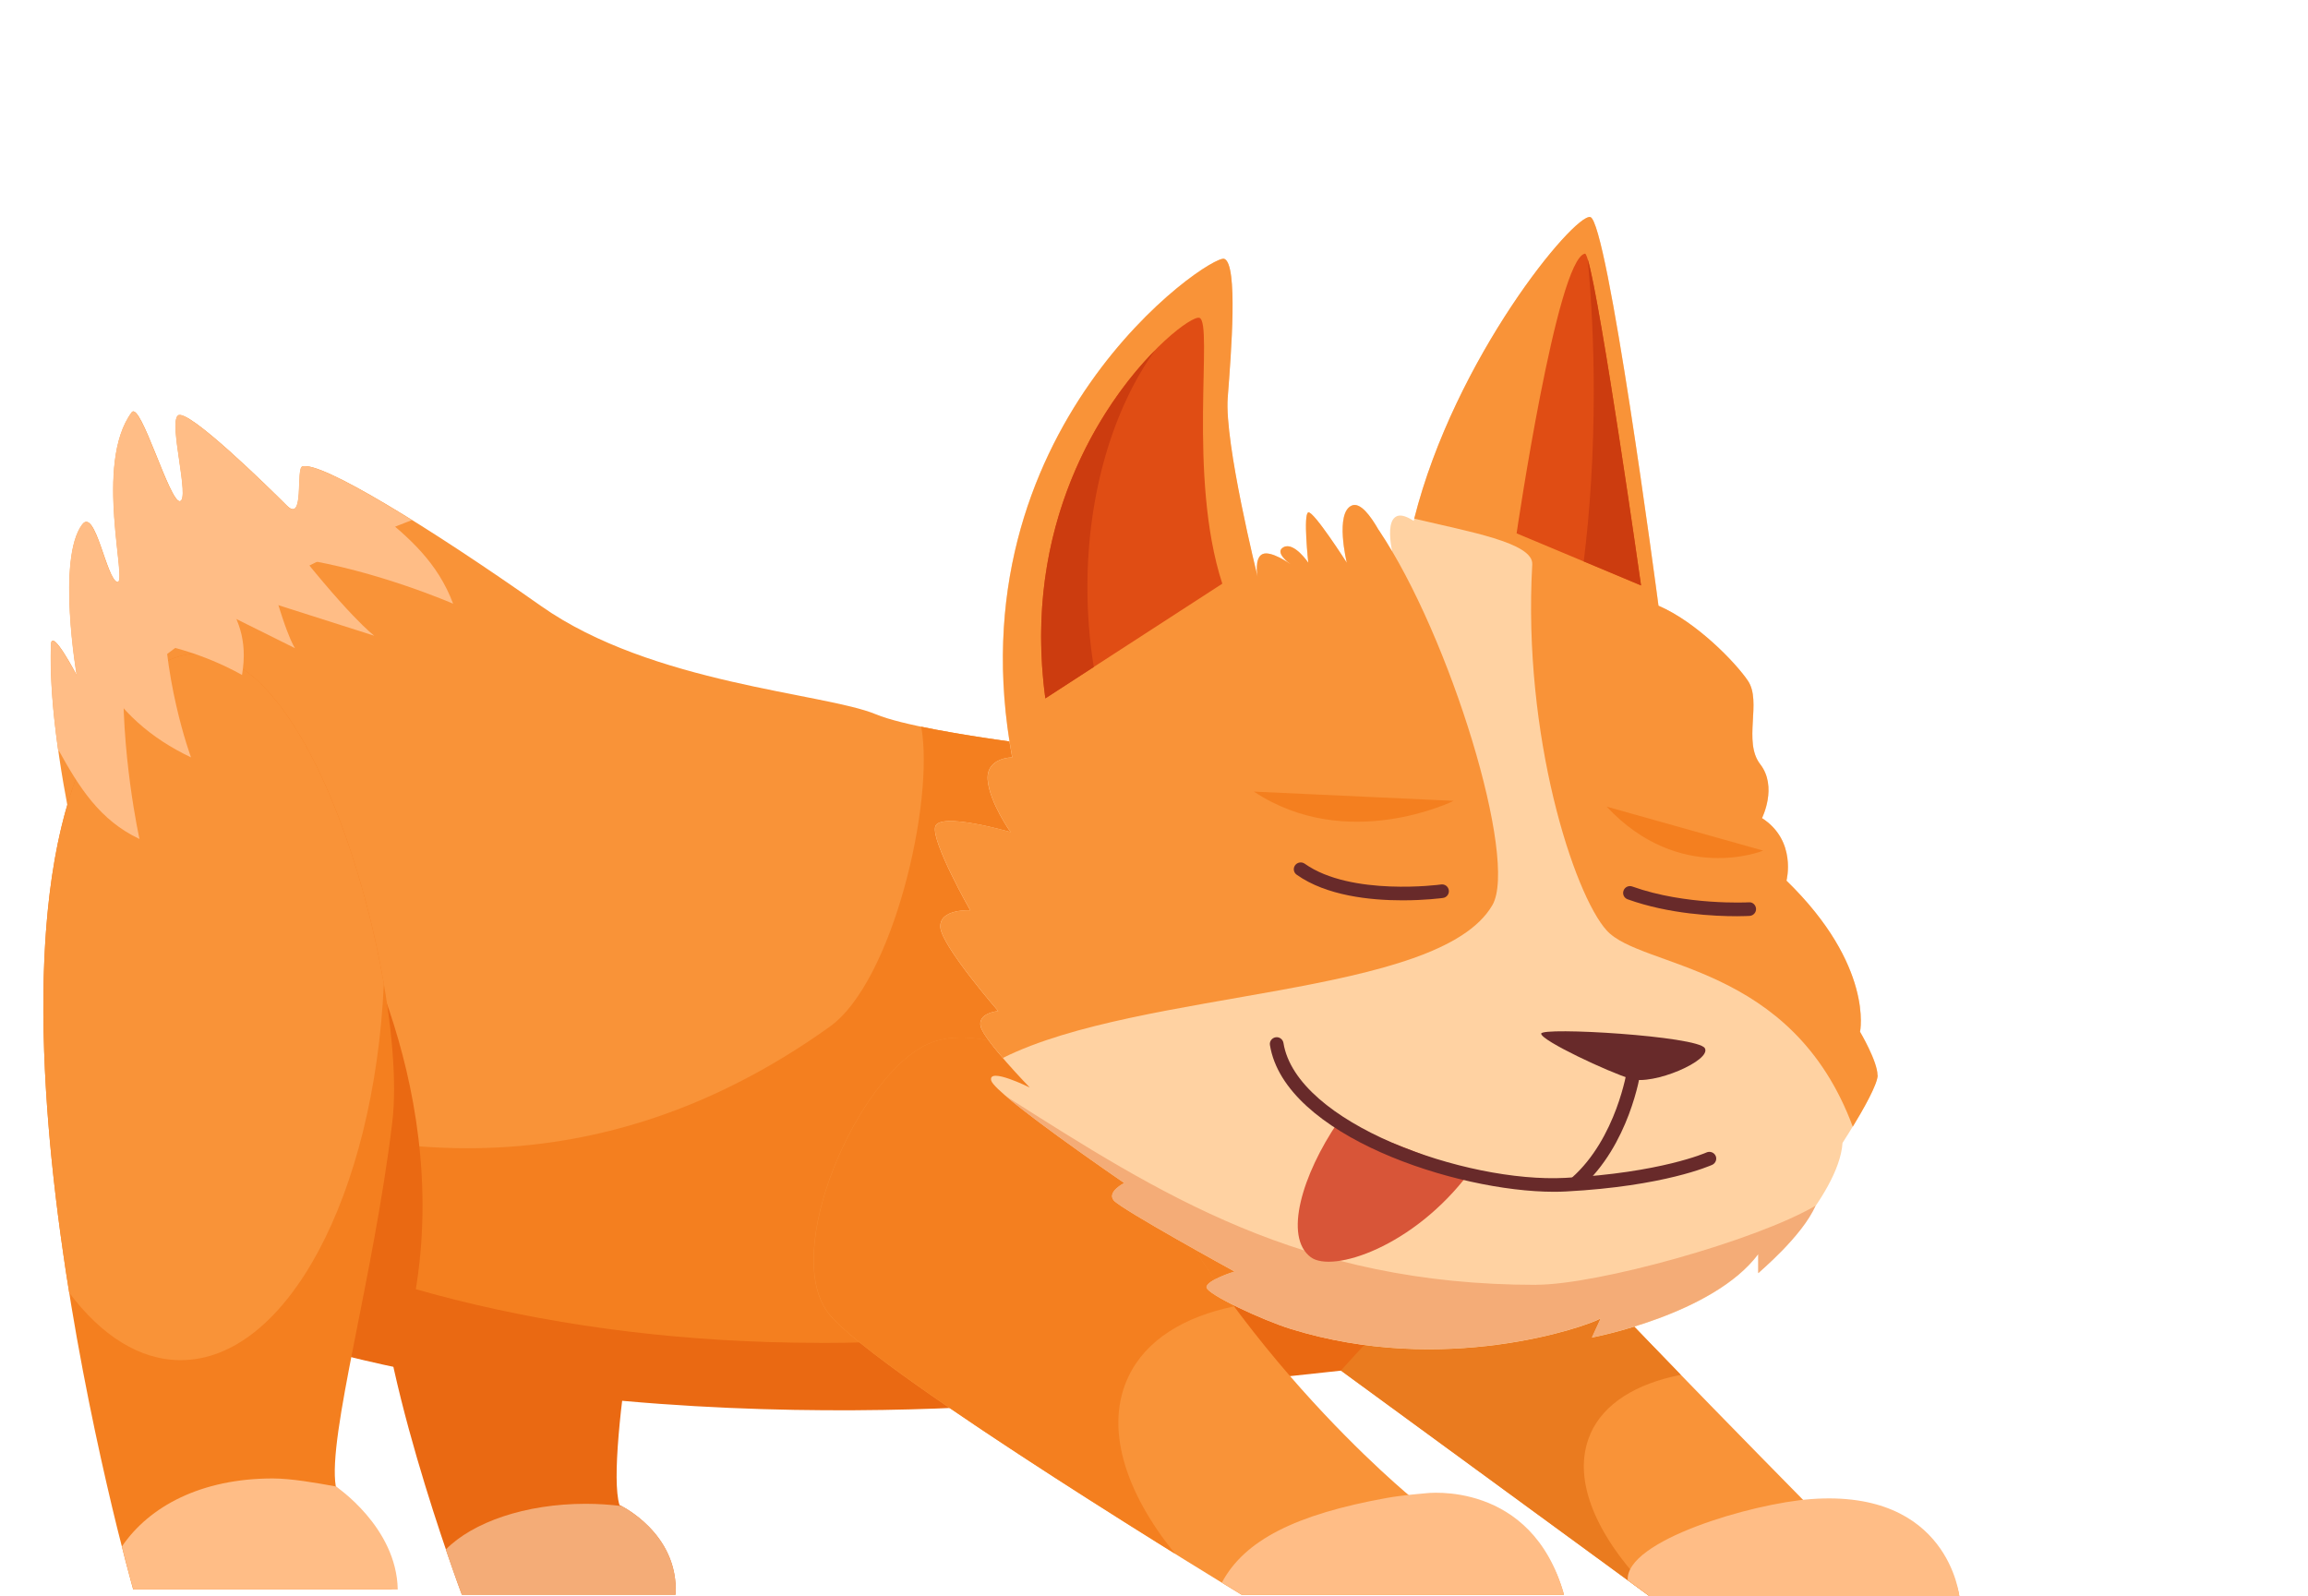
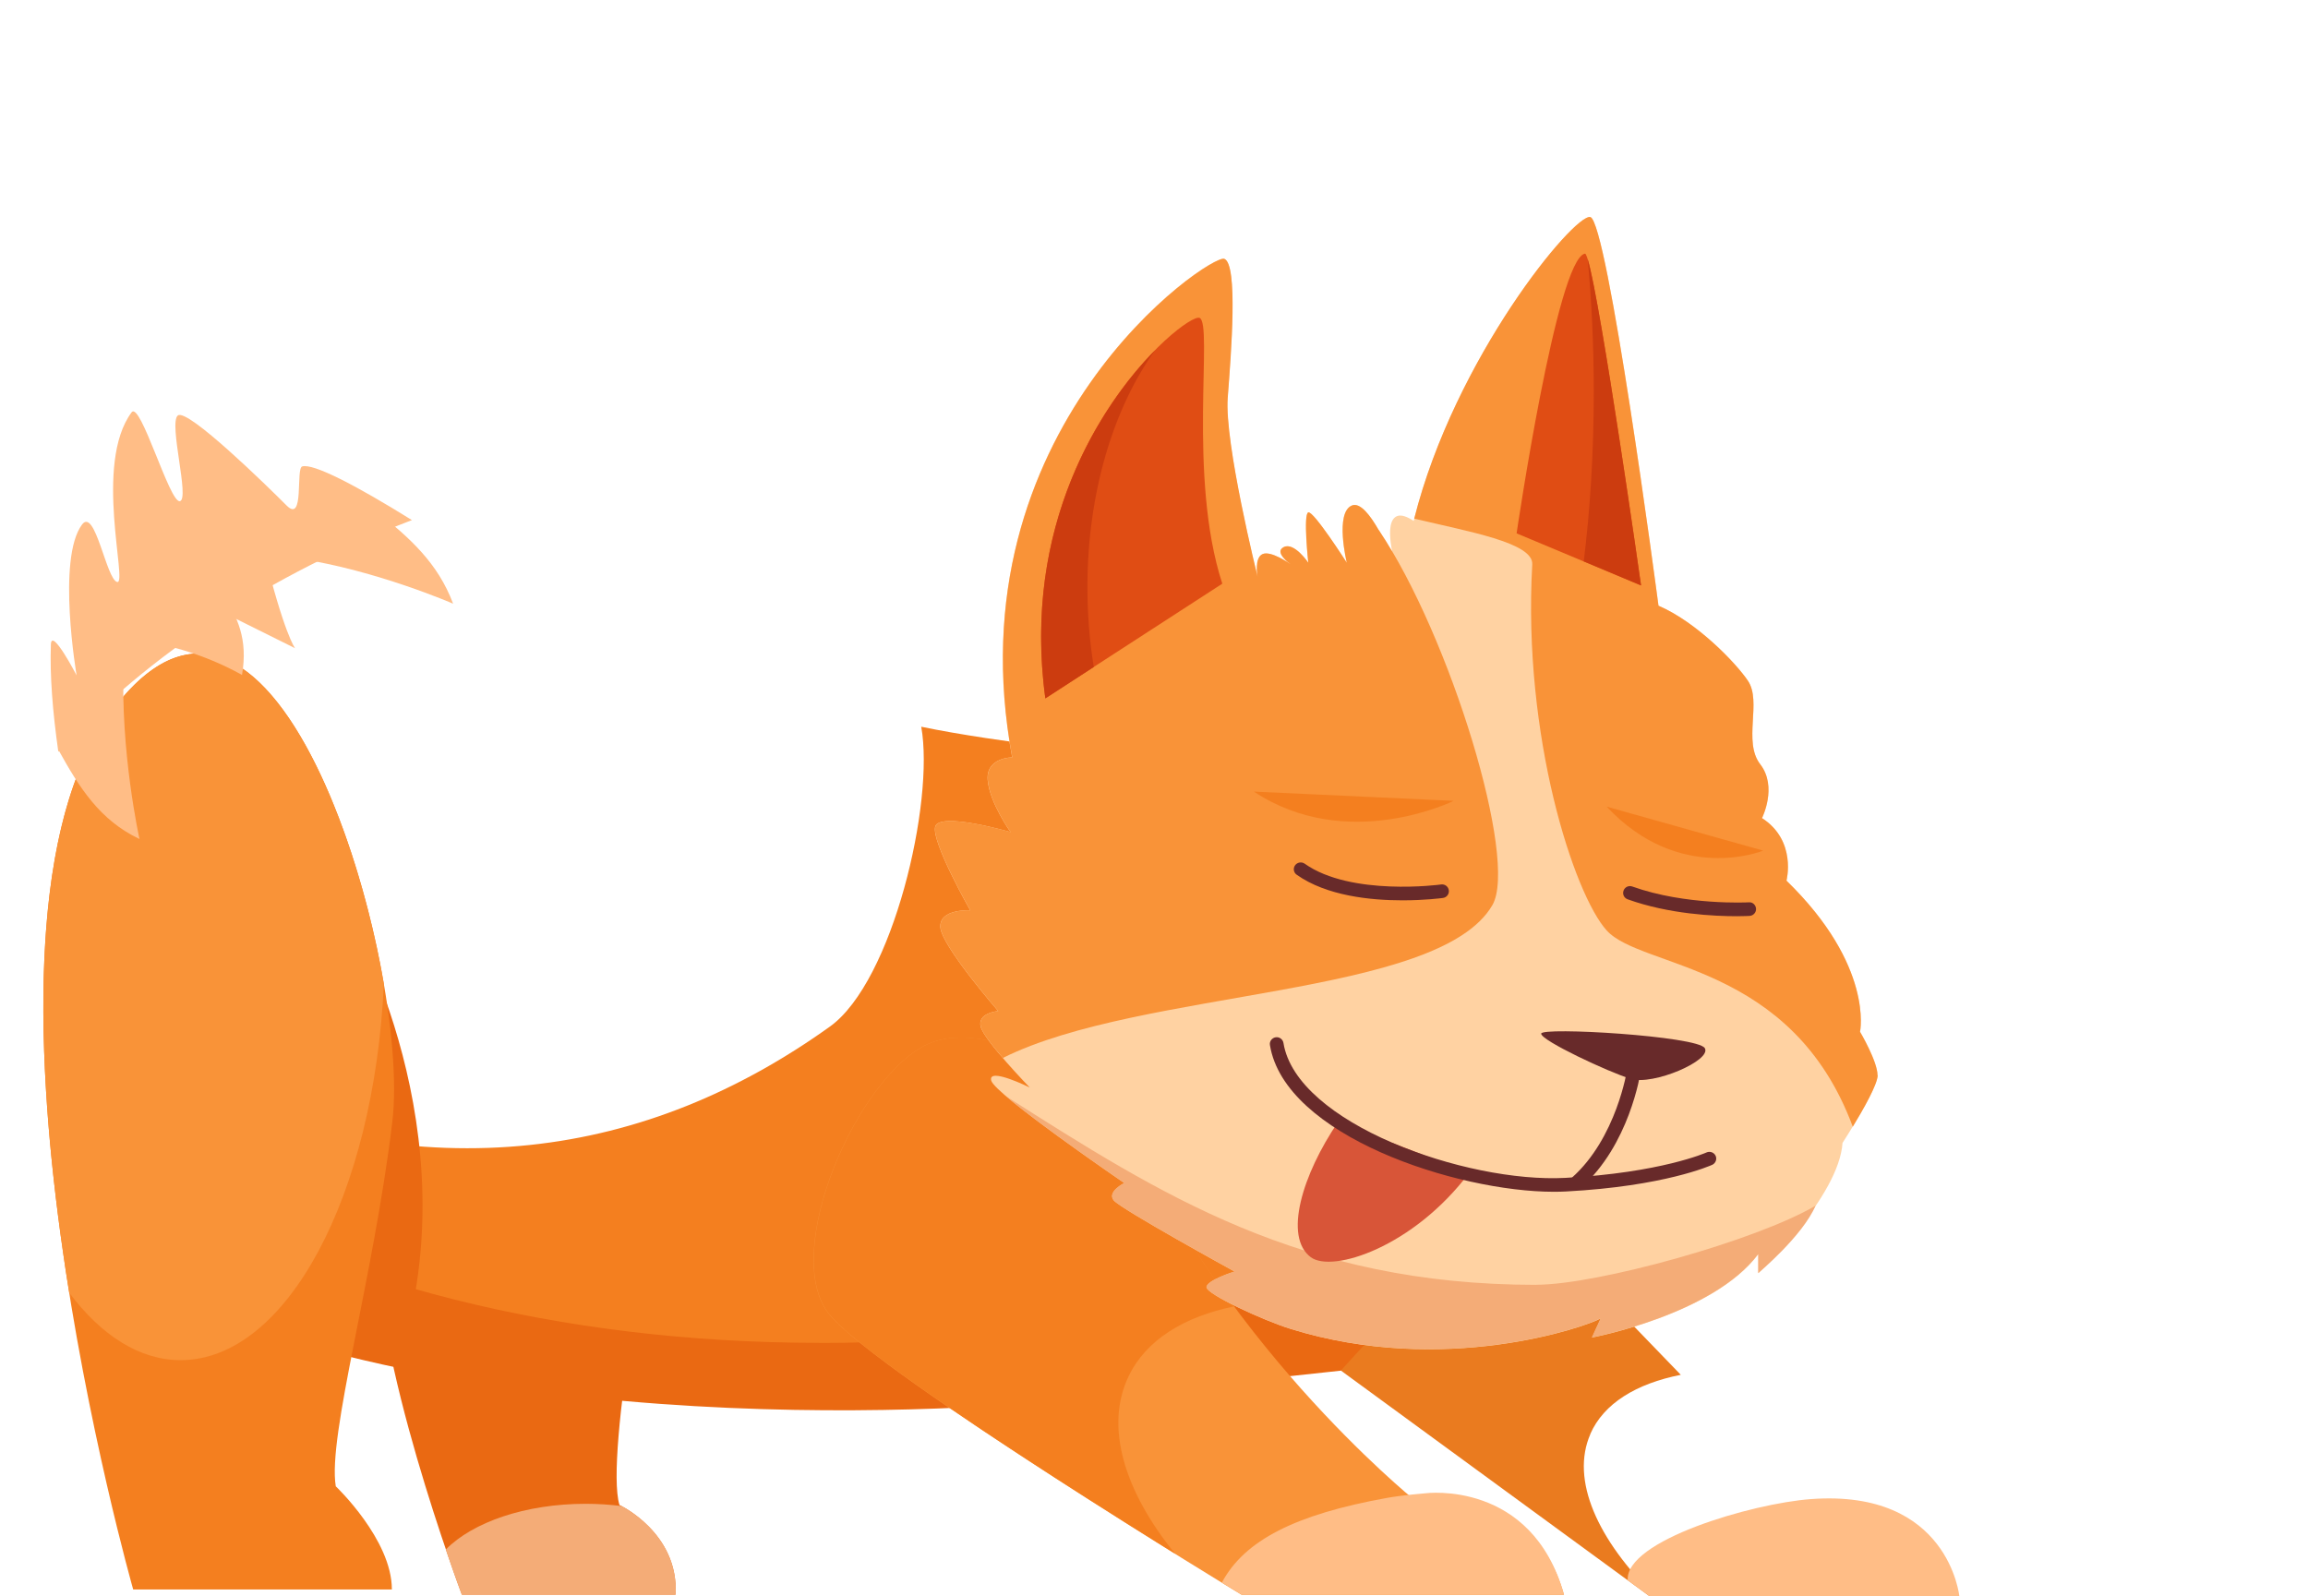
<svg xmlns="http://www.w3.org/2000/svg" width="146" height="101" viewBox="0 0 146 101" fill="none">
  <g clip-path="url(#clip0_5206_2234)">
    <path d="M42.741 100.888H29.217C29.217 100.888 23.391 85.357 23.934 78.183C24.484 71.008 41.423 75.714 41.423 75.714C41.423 75.714 38.226 92.039 39.186 95.216C39.186 95.216 42.953 96.976 42.734 100.894L42.741 100.888Z" fill="#EA6912" />
-     <path d="M76.106 80.337L104.365 101.001H123.946C123.946 101.001 123.059 94.482 114.341 95.178C114.341 95.178 95.058 75.617 94.389 74.186C93.727 72.755 76.106 80.343 76.106 80.343V80.337Z" fill="#F99338" />
    <path d="M100.598 90.728C101.446 88.792 103.504 87.538 106.324 86.98C100.943 81.433 94.76 74.981 94.389 74.18C93.721 72.749 76.106 80.337 76.106 80.337L104.365 101.001H104.709C101.035 97.404 99.341 93.617 100.605 90.728H100.598Z" fill="#EA7B1F" />
-     <path d="M71.116 47.797C71.116 47.797 58.631 46.536 55.408 45.191C52.164 43.839 41.242 43.281 34.231 38.344C27.108 33.329 20.297 29.154 19.132 29.509C18.708 29.634 19.284 33.126 18.145 31.984C17 30.835 11.863 25.794 11.261 26.286C10.665 26.778 12.035 31.596 11.387 31.708C10.738 31.82 8.891 25.334 8.335 26.089C5.925 29.338 8.103 36.959 7.428 36.821C6.746 36.684 6.031 32.082 5.204 33.185C3.589 35.344 4.86 42.729 4.86 42.729C4.86 42.729 3.271 39.67 3.231 40.767C2.735 53.914 13.704 83.302 13.704 83.302C38.044 92.118 68.23 87.589 68.23 87.589L80.079 87.313C80.079 87.313 88.546 82.606 95.384 75.255L71.11 47.79L71.116 47.797Z" fill="#F99338" />
    <path d="M71.112 47.797C71.112 47.797 63.122 46.989 58.276 45.978C59.13 50.737 56.482 62.093 52.497 64.949C40.966 73.207 27.23 75.498 10.892 68.467C10.005 68.087 9.178 67.614 8.344 67.168C11.005 76.062 13.706 83.302 13.706 83.302C38.046 92.118 68.232 87.589 68.232 87.589L80.081 87.313C80.081 87.313 88.548 82.607 95.386 75.255L71.112 47.79V47.797Z" fill="#F47F1F" />
    <path d="M51.829 84.957C35.26 84.957 20.472 81.012 10.754 74.835C12.422 79.877 13.7 83.31 13.7 83.31C38.04 92.125 68.524 88.476 68.524 88.476L84.815 86.717C84.815 86.717 88.535 82.614 95.38 75.269L94.222 73.962C84.557 80.645 69.166 84.964 51.822 84.964L51.829 84.957Z" fill="#EA6912" />
    <path d="M26.063 32.909C22.502 30.691 19.814 29.305 19.119 29.509C18.696 29.634 19.271 33.126 18.133 31.984C16.988 30.835 11.851 25.794 11.248 26.286C10.653 26.778 12.023 31.596 11.374 31.708C10.726 31.82 8.879 25.334 8.323 26.089C5.913 29.338 8.091 36.959 7.416 36.821C6.734 36.684 6.019 32.082 5.191 33.185C3.576 35.344 4.847 42.729 4.847 42.729C4.847 42.729 3.259 39.67 3.219 40.767C3.146 42.723 3.331 45.04 3.689 47.56C9.421 41.383 17.107 36.329 26.063 32.903V32.909Z" fill="#FFBD86" />
    <path d="M70.78 69.899C76.652 84.517 89.434 94.862 89.434 94.862C89.434 94.862 96.901 93.602 98.933 100.895H78.538C78.538 100.895 55.707 87.044 52.49 83.198C49.273 79.351 54.264 68.035 58.699 66.052C63.134 64.076 70.78 69.899 70.78 69.899Z" fill="#F99338" />
    <path d="M71.391 87.079C72.49 84.781 74.887 83.305 78.077 82.648C75.37 78.992 72.709 74.679 70.789 69.894C70.789 69.894 63.143 64.072 58.708 66.047C54.273 68.023 49.288 79.346 52.499 83.193C54.842 85.996 67.579 94.096 74.331 98.297C71.113 94.332 69.869 90.249 71.391 87.079Z" fill="#F47F1F" />
    <path d="M21.901 57.697L19.465 81.217L25.674 84.512C29.441 70.333 21.907 57.697 21.907 57.697H21.901Z" fill="#EA6912" />
    <path d="M24.789 100.559H8.425C8.425 100.559 -3.377 59.106 7.035 45.033C17.448 30.959 26.014 61.069 24.816 70.994C23.618 80.919 20.712 90.87 21.241 94.034C21.241 94.034 24.789 97.401 24.789 100.552V100.559Z" fill="#F47F1F" />
    <path d="M7.037 45.033C1.285 52.798 2.311 68.907 4.376 81.785C6.402 84.483 8.825 86.052 11.426 86.052C18.145 86.052 23.666 75.602 24.282 62.251C22.177 50.002 15.173 34.038 7.037 45.033Z" fill="#F99338" />
    <path d="M117.667 65.284C117.667 65.284 118.554 61.109 113.013 55.72C113.013 55.72 113.682 53.193 111.464 51.762C111.464 51.762 112.464 49.786 111.352 48.355C110.246 46.924 111.464 44.397 110.577 43.078C109.829 41.962 107.347 39.369 104.917 38.325C104.798 37.419 101.687 13.952 100.601 13.736C99.569 13.532 91.969 22.709 89.427 32.956C89.037 32.7 88.672 32.555 88.408 32.641C87.408 32.969 88.295 35.824 88.295 35.824C88.295 35.824 86.634 31.538 85.522 31.978C84.416 32.417 85.191 35.601 85.191 35.601C85.191 35.601 83.085 32.306 82.754 32.417C82.424 32.529 82.754 35.601 82.754 35.601C82.754 35.601 81.867 34.282 81.206 34.61C80.583 34.918 81.517 35.614 81.636 35.699C81.51 35.608 80.398 34.84 79.875 35.05C79.319 35.273 79.544 36.481 79.544 36.481C79.544 36.481 77.439 28.019 77.657 25.164C77.876 22.308 78.319 16.703 77.439 16.375C76.558 16.046 60.148 27.146 64.027 47.915C64.027 47.915 62.366 47.915 62.478 49.346C62.591 50.777 63.922 52.642 63.922 52.642C63.922 52.642 59.38 51.322 59.155 52.313C58.93 53.304 61.373 57.591 61.373 57.591C61.373 57.591 59.38 57.479 59.486 58.687C59.599 59.895 63.14 63.965 63.14 63.965C63.14 63.965 61.81 64.076 62.035 64.956C62.26 65.835 65.139 68.802 65.139 68.802C65.139 68.802 62.478 67.483 62.703 68.363C62.928 69.242 71.124 74.848 71.124 74.848C71.124 74.848 70.018 75.4 70.455 75.944C70.899 76.496 78.101 80.447 78.101 80.447C78.101 80.447 76.327 80.999 76.327 81.439C76.327 81.878 79.875 83.526 81.649 84.077C91.32 87.077 100.27 83.966 101.263 83.414L100.707 84.622C100.707 84.622 108.353 83.191 111.232 79.345V80.552C111.232 80.552 116.33 75.715 116.555 72.308C116.555 72.308 118.772 68.901 118.772 68.021C118.772 67.142 117.667 65.278 117.667 65.278V65.284Z" fill="#FFD2A2" />
    <path d="M97.194 81.288C82.293 81.288 73.39 75.551 63.652 69.368C65.863 71.252 71.113 74.842 71.113 74.842C71.113 74.842 70.007 75.394 70.444 75.938C70.888 76.49 78.09 80.441 78.09 80.441C78.09 80.441 76.316 80.993 76.316 81.433C76.316 81.872 79.864 83.52 81.638 84.071C91.309 87.071 100.259 83.96 101.252 83.408L100.696 84.616C100.696 84.616 108.342 83.185 111.221 79.339V80.546C111.221 80.546 114.028 78.203 114.849 76.28C111.076 78.498 101.047 81.282 97.181 81.282L97.194 81.288Z" fill="#F4AC77" />
    <path d="M118.766 68.029C118.766 67.149 117.661 65.278 117.661 65.278C117.661 65.278 118.548 61.103 113.007 55.714C113.007 55.714 113.676 53.187 111.458 51.756C111.458 51.756 112.458 49.78 111.346 48.349C110.24 46.918 111.458 44.391 110.571 43.072C109.823 41.956 107.341 39.363 104.911 38.319C104.792 37.413 101.681 13.947 100.595 13.73C99.569 13.526 92.036 22.618 89.461 32.812C92.844 33.626 97.007 34.328 96.928 35.707C96.312 46.59 99.569 56.581 101.635 58.865C103.839 61.307 113.345 60.88 117.204 71.284C117.859 70.208 118.78 68.593 118.78 68.022L118.766 68.029Z" fill="#F99338" />
    <path d="M87.217 33.541C86.681 32.602 86.046 31.775 85.529 31.978C84.424 32.418 85.198 35.602 85.198 35.602C85.198 35.602 83.093 32.306 82.762 32.418C82.431 32.53 82.762 35.602 82.762 35.602C82.762 35.602 81.875 34.282 81.213 34.611C80.591 34.919 81.524 35.615 81.644 35.7C81.518 35.608 80.406 34.84 79.883 35.05C79.327 35.273 79.552 36.481 79.552 36.481C79.552 36.481 77.447 28.02 77.665 25.165C77.884 22.309 78.327 16.703 77.447 16.375C76.566 16.047 60.156 27.147 64.035 47.916C64.035 47.916 62.374 47.916 62.486 49.347C62.599 50.778 63.929 52.642 63.929 52.642C63.929 52.642 59.388 51.323 59.163 52.314C58.938 53.305 61.381 57.592 61.381 57.592C61.381 57.592 59.388 57.48 59.494 58.688C59.607 59.896 63.148 63.965 63.148 63.965C63.148 63.965 61.818 64.077 62.043 64.957C62.142 65.35 62.771 66.158 63.439 66.932C72.244 62.541 91.01 63.125 94.406 57.263C96.055 54.421 91.745 40.269 87.231 33.547L87.217 33.541Z" fill="#F99338" />
    <path d="M103.145 68.251C101.762 67.831 97.492 65.836 97.492 65.396C97.492 64.956 107.402 65.547 107.845 66.315C108.289 67.083 104.588 68.691 103.145 68.258V68.251Z" fill="#682A2A" />
    <path d="M84.636 70.995C82.379 74.317 81.187 78.255 82.922 79.542C84.279 80.546 89.402 78.912 92.951 74.185L84.636 70.995Z" fill="#D85538" />
    <path d="M98.306 75.4C92.124 75.4 81.261 71.848 80.334 66.118C80.294 65.882 80.46 65.665 80.692 65.626C80.93 65.586 81.148 65.75 81.188 65.98C82.009 71.08 92.733 74.855 99.021 74.52C105.052 74.198 107.925 72.925 107.951 72.912C108.17 72.813 108.428 72.912 108.527 73.122C108.627 73.338 108.527 73.594 108.315 73.693C108.196 73.745 105.284 75.052 99.068 75.38C98.823 75.393 98.565 75.4 98.3 75.4H98.306Z" fill="#682A2A" />
    <path d="M99.712 75.275C99.593 75.275 99.474 75.229 99.388 75.131C99.229 74.954 99.242 74.684 99.421 74.52C102.261 72.013 102.93 67.68 102.936 67.635C102.969 67.398 103.194 67.234 103.426 67.273C103.664 67.306 103.83 67.523 103.79 67.759C103.764 67.95 103.069 72.453 99.99 75.163C99.911 75.236 99.805 75.275 99.706 75.275H99.712Z" fill="#682A2A" />
    <path d="M88.718 56.961C86.692 56.961 83.912 56.679 82.025 55.34C81.827 55.202 81.787 54.933 81.926 54.743C82.065 54.552 82.337 54.506 82.535 54.644C85.461 56.718 91.108 55.97 91.16 55.957C91.399 55.924 91.617 56.088 91.65 56.325C91.683 56.561 91.518 56.778 91.28 56.81C91.18 56.824 90.135 56.961 88.725 56.961H88.718Z" fill="#682A2A" />
    <path d="M109.866 57.966C108.489 57.966 105.583 57.841 102.962 56.896C102.737 56.817 102.618 56.568 102.704 56.344C102.783 56.121 103.035 56.003 103.26 56.088C106.609 57.29 110.588 57.093 110.628 57.086C110.866 57.06 111.071 57.257 111.084 57.493C111.098 57.729 110.912 57.933 110.674 57.946C110.628 57.946 110.336 57.966 109.873 57.966H109.866Z" fill="#682A2A" />
    <path d="M75.878 20.109C74.991 19.781 64.022 28.682 66.127 44.18L77.321 36.927C75.103 30.113 76.765 20.444 75.878 20.109Z" fill="#E04D14" />
    <path d="M103.808 37.039L95.938 33.744C95.938 33.744 98.486 16.382 100.26 16.047C100.816 15.942 103.808 37.039 103.808 37.039Z" fill="#E04D14" />
    <path d="M77.297 100.126C78.085 100.612 78.541 100.887 78.541 100.887H98.937C96.904 93.594 90.179 94.474 90.179 94.474C90.179 94.474 88.709 94.592 87.73 94.769C81.937 95.813 78.72 97.454 77.297 100.119V100.126Z" fill="#FFBD86" />
    <path d="M104.364 100.999H123.945C123.945 100.999 123.283 94.199 114.565 94.842C110.798 95.118 102.802 97.475 102.967 99.975L104.364 100.999Z" fill="#FFBD86" />
-     <path d="M7.711 97.843C8.148 99.569 8.432 100.56 8.432 100.56H25.16C25.088 96.602 21.242 94.042 21.242 94.042C20.017 93.819 18.428 93.537 17.25 93.537C12.729 93.537 9.432 95.302 7.711 97.843Z" fill="#FFBD86" />
    <path d="M28.199 98.028C28.795 99.781 29.212 100.89 29.212 100.89H42.736C42.935 97.411 39.989 95.638 39.327 95.284C38.592 95.192 37.831 95.14 37.05 95.14C33.224 95.14 29.901 96.308 28.206 98.028H28.199Z" fill="#F4AC77" />
-     <path d="M17.694 33.409C22.017 39.014 23.678 40.222 23.678 40.222L14.371 37.255L17.694 33.409Z" fill="#FFBD86" />
    <path d="M16.638 34.682C17.962 40.104 18.664 41.01 18.664 41.01L11.574 37.484L16.638 34.682Z" fill="#FFBD86" />
-     <path d="M10.382 37.151C10.15 42.724 12.084 47.916 12.084 47.916C9.568 46.728 7.575 44.995 6.238 42.599L10.382 37.151Z" fill="#FFBD86" />
    <path d="M7.825 41.98C7.593 47.553 8.824 53.081 8.824 53.081C6.309 51.892 5.018 49.831 3.688 47.429L7.831 41.98H7.825Z" fill="#FFBD86" />
    <path d="M18.879 35.338C23.811 36.08 28.663 38.194 28.663 38.194C27.696 35.607 25.916 34.032 23.837 32.365L18.879 35.338Z" fill="#FFBD86" />
    <path d="M9 40.578C12.489 41.018 15.309 42.705 15.309 42.705C15.699 40.408 15.011 39.062 14.143 37.644L9 40.578Z" fill="#FFBD86" />
    <path d="M79.32 50.082C85.232 54.001 91.957 50.666 91.957 50.666L79.32 50.082Z" fill="#F47F1F" />
    <path d="M101.633 51.033C106.267 55.983 111.536 53.816 111.536 53.816L101.633 51.033Z" fill="#F47F1F" />
    <path d="M68.788 37.15C68.788 31.177 70.443 25.814 73.058 22.171C69.655 25.617 64.644 33.258 66.127 44.187L69.192 42.198C68.927 40.583 68.788 38.896 68.788 37.15Z" fill="#CC3C0F" />
    <path d="M100.435 16.395C100.68 19 100.819 21.83 100.819 24.784C100.819 28.65 100.587 32.293 100.184 35.516L103.811 37.039C103.811 37.039 101.269 19.132 100.435 16.395Z" fill="#CC3C0F" />
  </g>
  <defs>
    <clipPath id="clip0_5206_2234">
      <rect width="121.2" height="87.264" fill="white" transform="translate(2.742 13.736)" />
    </clipPath>
  </defs>
</svg>